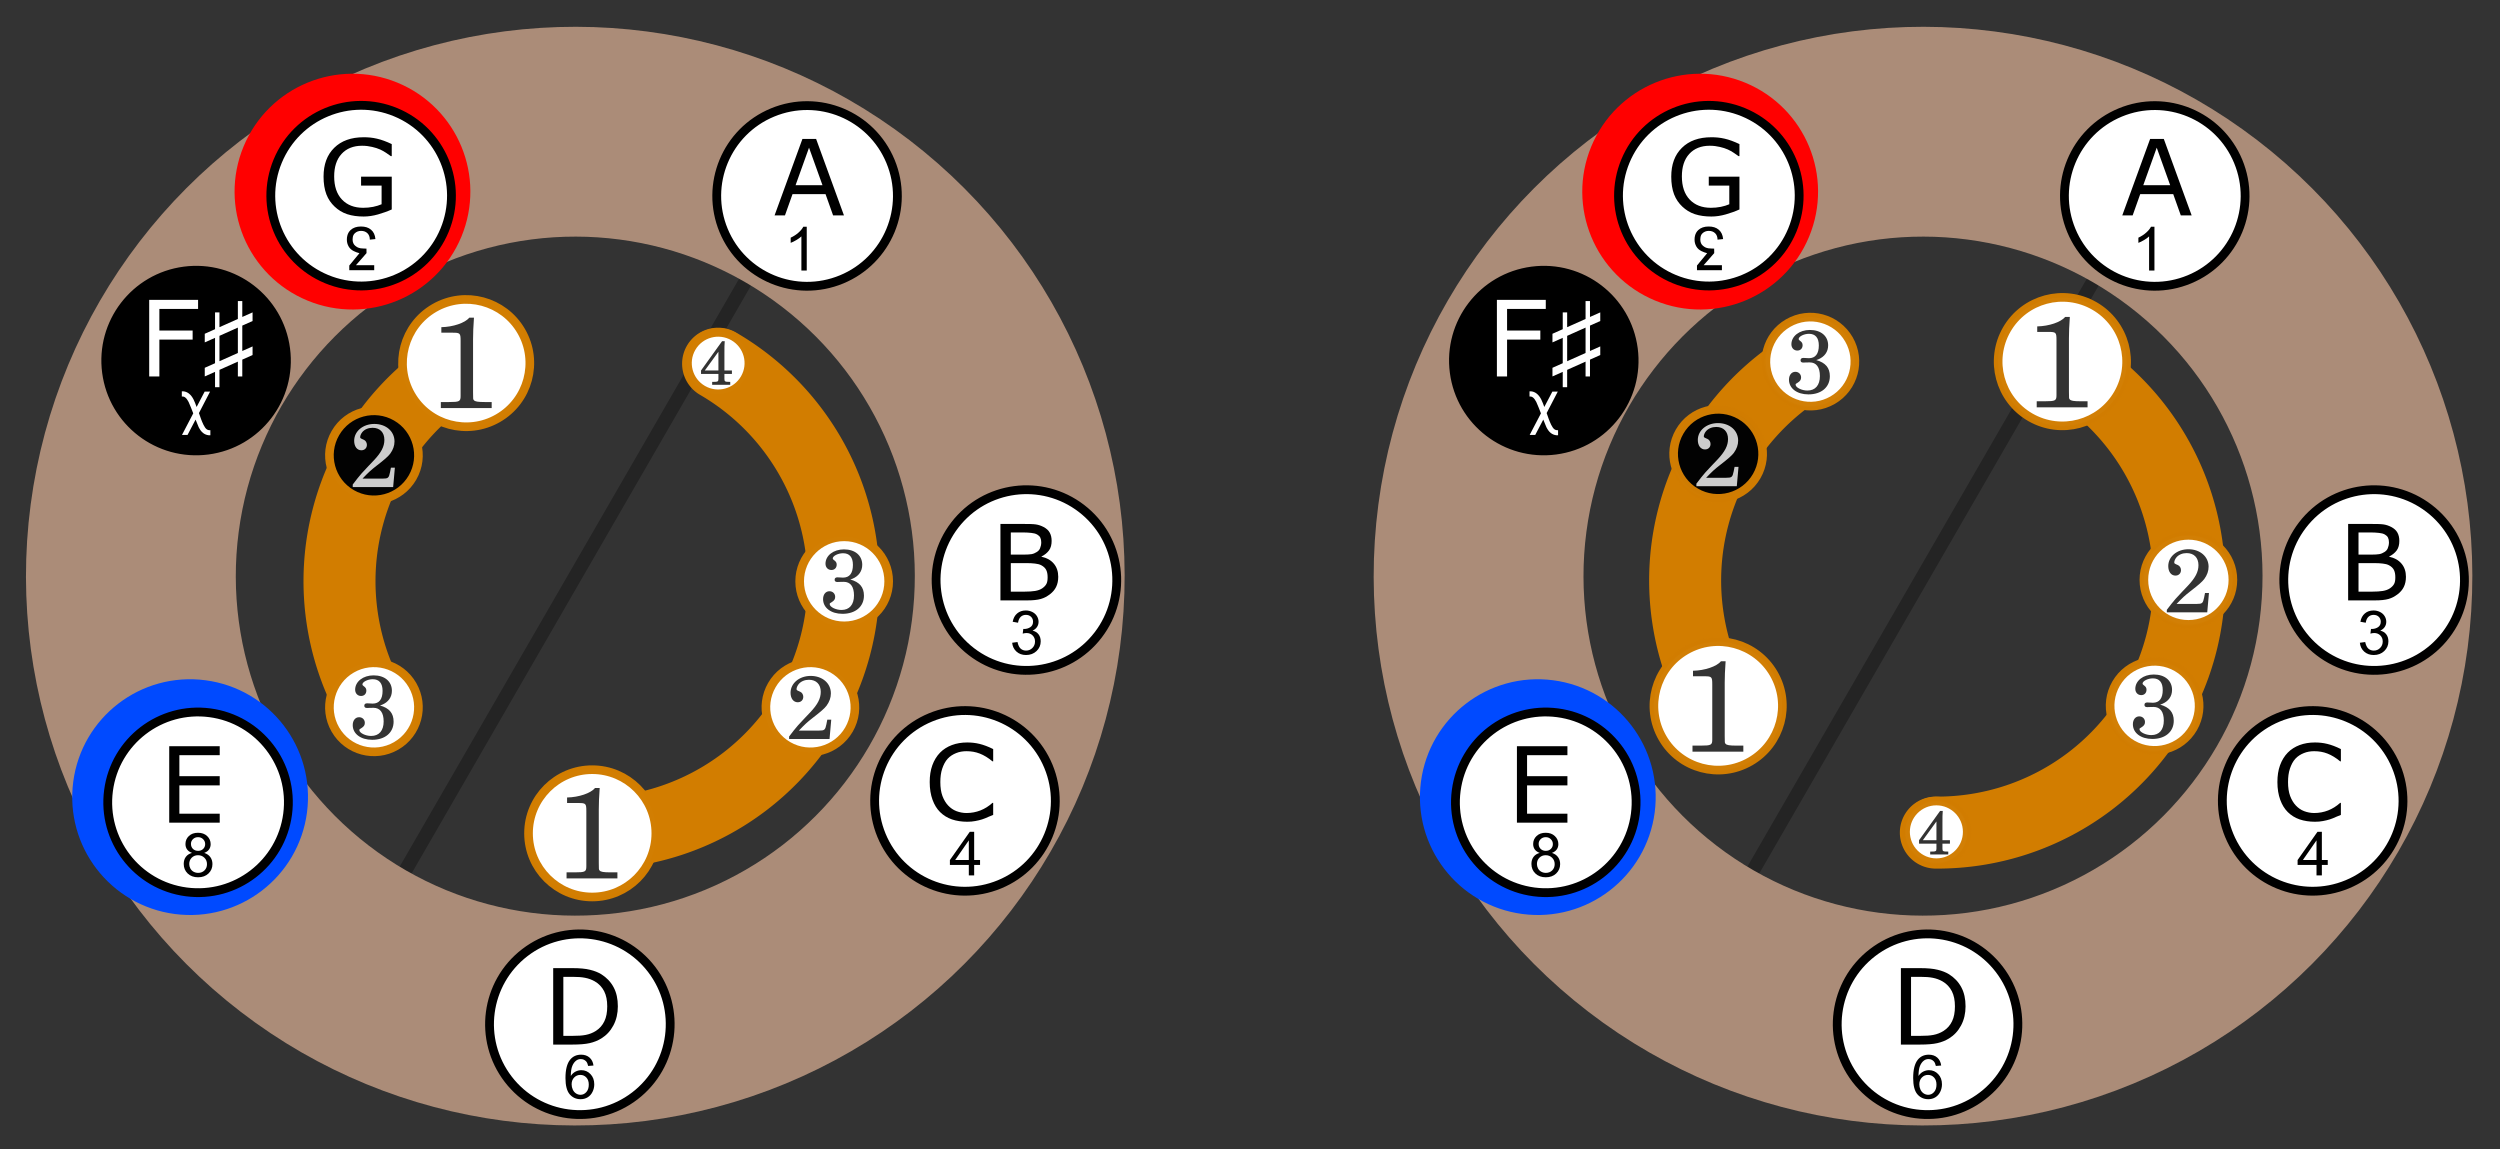
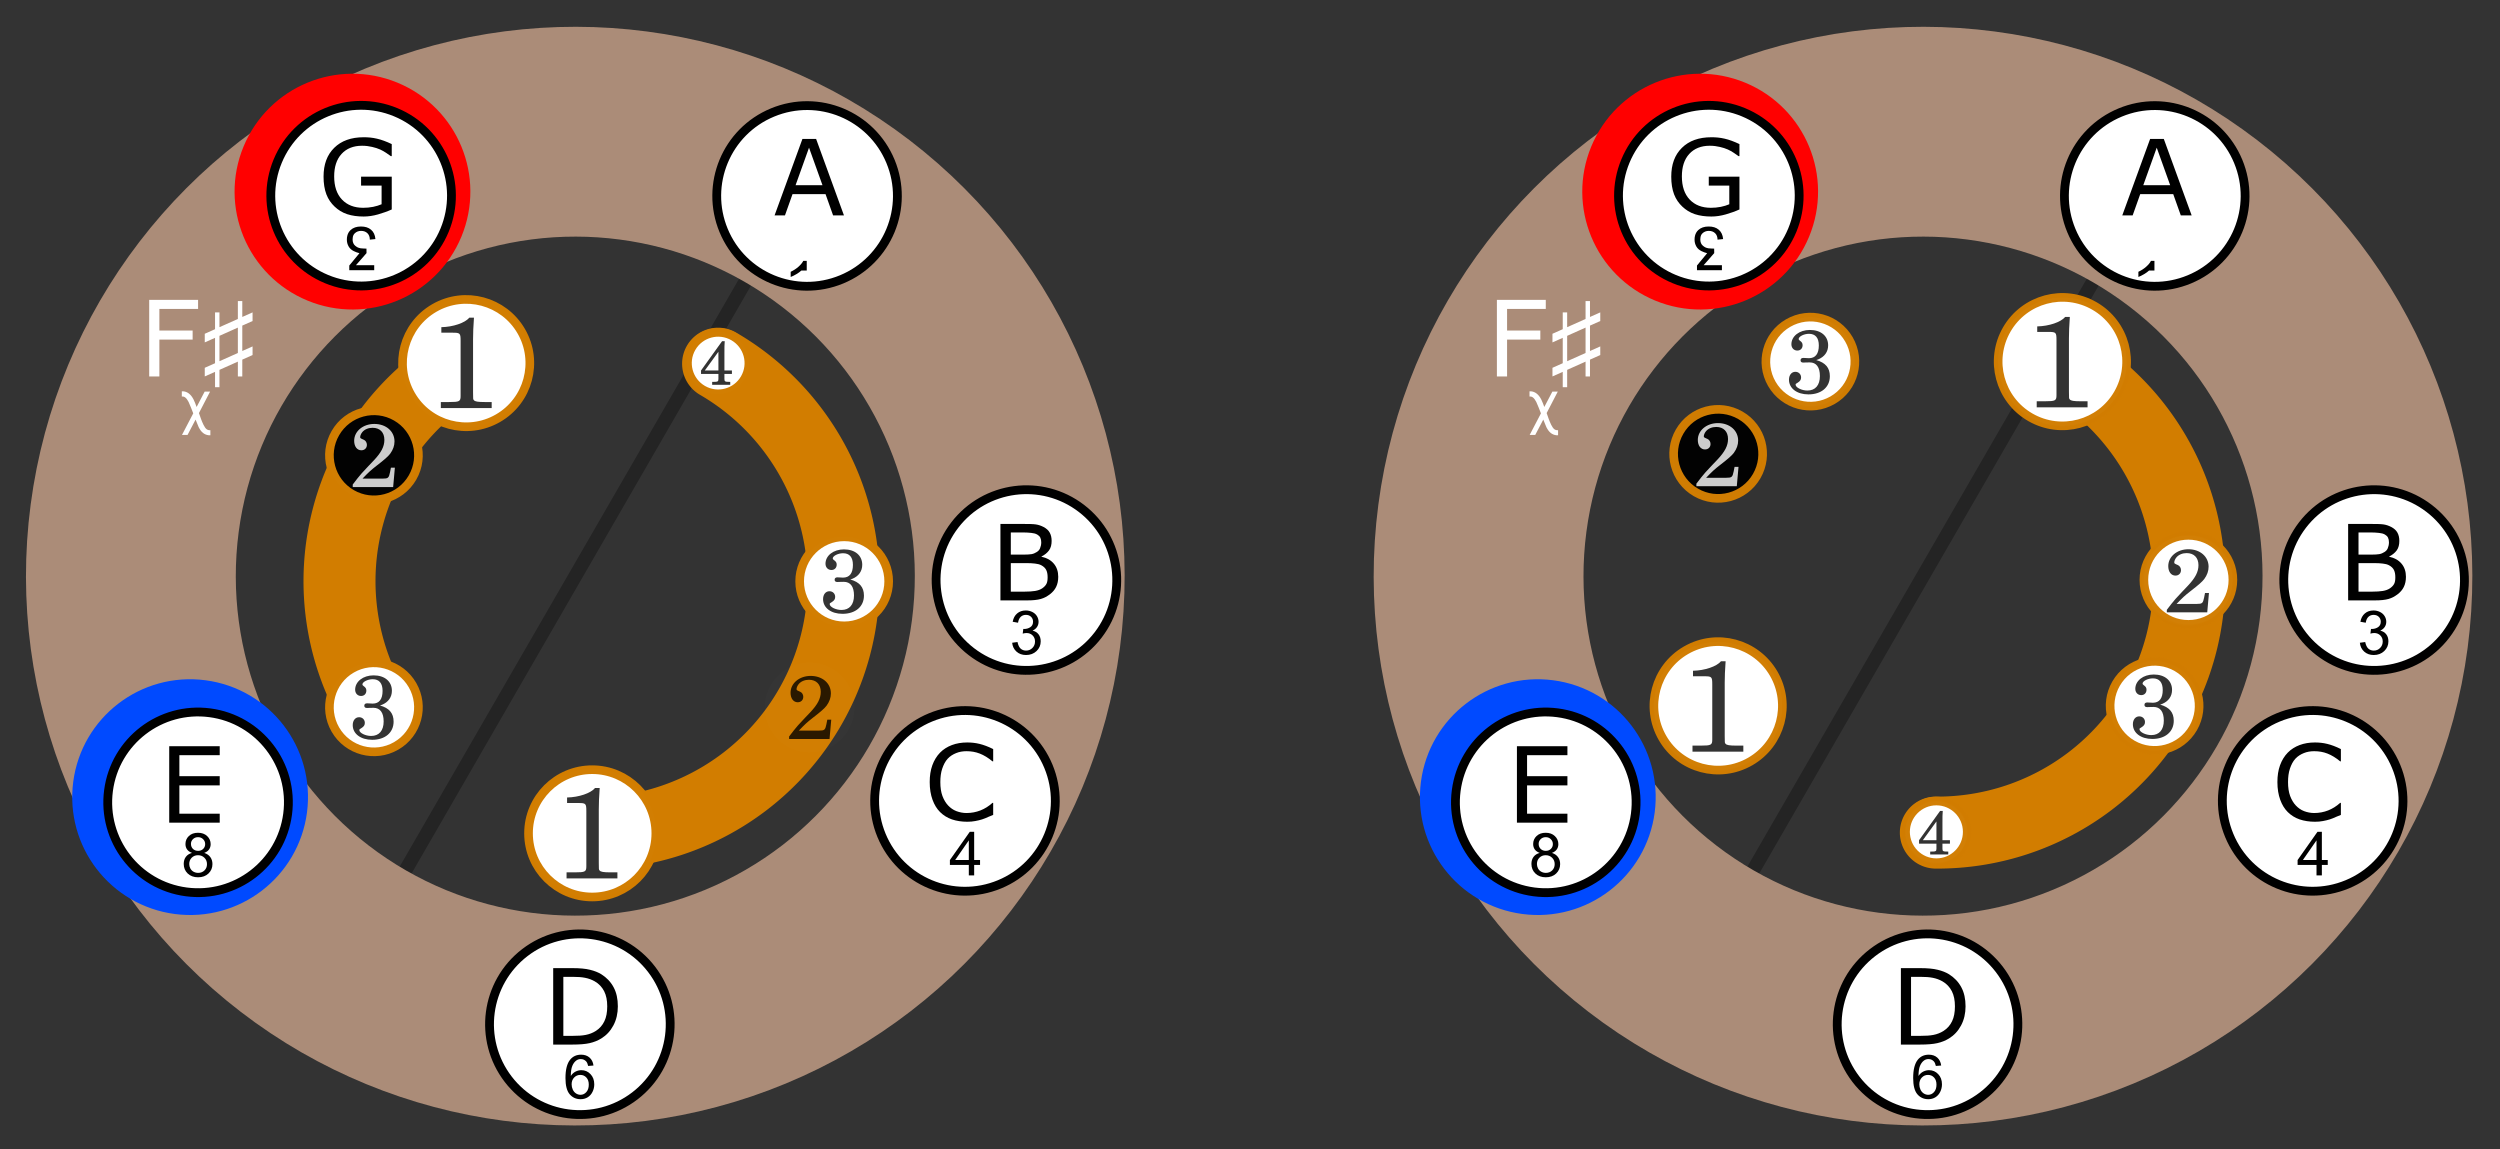
<svg xmlns="http://www.w3.org/2000/svg" xmlns:ns1="http://www.inkscape.org/namespaces/inkscape" xmlns:ns2="http://sodipodi.sourceforge.net/DTD/sodipodi-0.dtd" xmlns:xlink="http://www.w3.org/1999/xlink" width="127.61mm" height="58.674mm" viewBox="0 0 127.61 58.674" version="1.1" id="svg1408" ns1:version="0.92.3 (2405546, 2018-03-11)" ns2:docname="musical scales fingering 1 sharp.svg">
  <rect x="0" y="0" width="127.61" height="58.674" fill="#333333" stroke="none" />
  <defs id="defs1402" />
  <ns2:namedview id="base" pagecolor="#ffffff" bordercolor="#666666" borderopacity="1.0" ns1:pageopacity="0.0" ns1:pageshadow="2" ns1:zoom="2.0817782" ns1:cx="271.02901" ns1:cy="144.95158" ns1:document-units="mm" ns1:current-layer="layer4" showgrid="false" ns1:snap-global="false" ns1:window-width="1920" ns1:window-height="1052" ns1:window-x="1920" ns1:window-y="0" ns1:window-maximized="1" fit-margin-top="0" fit-margin-left="0" fit-margin-right="0" fit-margin-bottom="0" />
  <g ns1:label="outer rings and labels" ns1:groupmode="layer" id="layer1" style="display:inline" transform="translate(198.637,-93.48)">
    <g id="g3921" transform="translate(1.504,2.948)">
      <path ns1:connector-curvature="0" id="path6582-0-2-8-3-8-0" d="m -182.022,139.421 22.495,-38.963" style="color:#000000;display:inline;overflow:visible;visibility:visible;opacity:0.3;fill:none;stroke:#000000;stroke-width:0.7;stroke-linecap:butt;stroke-linejoin:round;stroke-miterlimit:4;stroke-dasharray:none;stroke-dashoffset:0;stroke-opacity:1;marker:none;enable-background:accumulate" />
      <ellipse style="display:inline;opacity:1;fill:none;fill-opacity:1;fill-rule:evenodd;stroke:#ab8c78;stroke-width:10.71;stroke-miterlimit:4;stroke-dasharray:none;stroke-opacity:1" id="ellipse12627-8-6" transform="rotate(-52.5)" cx="-199.116" cy="-62.47" rx="22.685" ry="22.685" />
      <circle transform="rotate(-82.5)" id="circle3560" style="display:inline;opacity:1;fill:none;fill-opacity:1;fill-rule:evenodd;stroke:#004aff;stroke-width:2.848;stroke-miterlimit:4;stroke-dasharray:none;stroke-opacity:1" cx="-154.955" cy="-171.68" r="4.593" />
      <ellipse style="display:inline;opacity:1;fill:none;fill-opacity:1;fill-rule:evenodd;stroke:#ff0000;stroke-width:2.848;stroke-miterlimit:4;stroke-dasharray:none;stroke-opacity:1" id="ellipse3562" transform="rotate(-67.5)" cx="-162.383" cy="-129.896" rx="4.593" ry="4.593" />
      <g id="g1427" style="display:inline" transform="translate(-438.021,-41.935)">
        <g style="display:inline" id="g13951-2" transform="matrix(0.09,0,0,0.09,139.565,102.427)">
          <circle r="51.227" cy="1297.38" cx="-624.83" style="display:inline;fill:#ffffff;fill-opacity:1;fill-rule:evenodd;stroke:#000000;stroke-width:5;stroke-miterlimit:4;stroke-dasharray:none;stroke-opacity:1" id="path3866-1-3-0" transform="rotate(-82.5)" />
          <path d="m 1201.284,817.505 c -1.259,-0.461 -2.193,-1.119 -2.8,-1.973 -0.607,-0.855 -0.911,-1.878 -0.911,-3.07 0,-1.799 0.646,-3.312 1.94,-4.537 1.293,-1.226 3.014,-1.838 5.161,-1.838 2.159,3e-5 3.896,0.63 5.212,1.889 1.316,1.248 1.973,2.772 1.973,4.571 0,1.147 -0.304,2.148 -0.911,3.002 -0.596,0.843 -1.507,1.496 -2.732,1.957 1.518,0.495 2.671,1.293 3.458,2.395 0.798,1.102 1.198,2.418 1.198,3.947 0,2.114 -0.748,3.891 -2.243,5.33 -1.496,1.439 -3.463,2.159 -5.903,2.159 -2.44,0 -4.408,-0.72 -5.903,-2.159 -1.496,-1.451 -2.243,-3.255 -2.243,-5.414 0,-1.608 0.405,-2.952 1.214,-4.031 0.821,-1.091 1.985,-1.833 3.491,-2.226 m -0.607,-5.144 c 0,1.169 0.377,2.125 1.13,2.867 0.753,0.742 1.732,1.113 2.935,1.113 1.169,3e-5 2.125,-0.365 2.867,-1.096 0.753,-0.742 1.13,-1.647 1.13,-2.716 0,-1.113 -0.388,-2.046 -1.164,-2.8 -0.765,-0.765 -1.72,-1.147 -2.867,-1.147 -1.158,3e-5 -2.12,0.371 -2.884,1.113 -0.765,0.742 -1.147,1.63 -1.147,2.665 m -0.978,11.419 c 0,0.866 0.203,1.704 0.607,2.513 0.416,0.81 1.029,1.439 1.839,1.889 0.81,0.439 1.681,0.658 2.614,0.658 1.45,0 2.648,-0.467 3.593,-1.4 0.945,-0.933 1.417,-2.12 1.417,-3.559 0,-1.462 -0.489,-2.671 -1.467,-3.626 -0.967,-0.956 -2.182,-1.434 -3.643,-1.434 -1.428,0 -2.614,0.472 -3.559,1.417 -0.933,0.945 -1.4,2.125 -1.4,3.542" style="color:#000000;font-style:normal;font-variant:normal;font-weight:normal;font-stretch:normal;font-size:medium;line-height:100%;font-family:Arial;-inkscape-font-specification:Arial;text-indent:0;text-align:start;text-decoration:none;text-decoration-line:none;letter-spacing:0px;word-spacing:0px;text-transform:none;writing-mode:lr-tb;direction:ltr;baseline-shift:baseline;text-anchor:start;display:inline;visibility:visible;fill:#000000;fill-opacity:1;fill-rule:nonzero;stroke:none;stroke-width:2.657;marker:none" id="path4817-4-2-6-2" ns1:connector-curvature="0" />
          <path ns1:connector-curvature="0" id="text25375-4-2-6-9-3" d="m 1188.365,756.999 v 43.357 h 28.637 V 795.271 h -22.883 v -16.058 h 22.883 v -5.219 h -22.883 v -11.91 h 22.883 v -5.085 z" style="font-style:normal;font-variant:normal;font-weight:normal;font-stretch:normal;font-size:64px;line-height:0%;font-family:Verdana;text-align:start;writing-mode:lr-tb;text-anchor:start;fill:#000000;fill-opacity:1;stroke:none" />
        </g>
        <g style="display:inline" id="g13930-7" transform="matrix(0.09,0,0,0.09,162.714,91.081)">
          <ellipse ry="51.23" rx="51.23" cy="1604.645" cx="236.994" transform="rotate(-52.5,4.1919821e-6,0)" id="path3862-0-7-5" style="display:inline;fill:#ffffff;fill-opacity:1;fill-rule:evenodd;stroke:#000000;stroke-width:5;stroke-miterlimit:4;stroke-dasharray:none;stroke-opacity:1" />
          <path d="m 1409.226,824.38 3.036,-0.405 c 0.349,1.721 0.939,2.963 1.771,3.728 0.843,0.753 1.867,1.13 3.07,1.13 1.428,2e-5 2.631,-0.495 3.61,-1.484 0.99,-0.99 1.484,-2.215 1.484,-3.677 -10e-5,-1.394 -0.456,-2.541 -1.366,-3.441 -0.911,-0.911 -2.069,-1.366 -3.475,-1.366 -0.574,0 -1.288,0.112 -2.142,0.337 l 0.337,-2.665 c 0.203,0.021 0.365,0.034 0.489,0.034 1.293,0 2.457,-0.337 3.492,-1.012 1.035,-0.675 1.552,-1.715 1.552,-3.121 -10e-5,-1.113 -0.377,-2.035 -1.13,-2.766 -0.753,-0.731 -1.726,-1.096 -2.918,-1.096 -1.181,2e-5 -2.165,0.371 -2.952,1.113 -0.787,0.742 -1.293,1.855 -1.518,3.34 l -3.036,-0.54 c 0.371,-2.035 1.214,-3.61 2.53,-4.723 1.316,-1.125 2.952,-1.687 4.909,-1.687 1.349,3e-5 2.592,0.292 3.728,0.877 1.136,0.574 2.002,1.361 2.598,2.362 0.607,1.001 0.911,2.063 0.911,3.188 0,1.068 -0.287,2.041 -0.86,2.918 -0.574,0.877 -1.423,1.574 -2.547,2.092 1.462,0.337 2.598,1.04 3.407,2.108 0.81,1.057 1.214,2.384 1.214,3.981 0,2.159 -0.787,3.992 -2.361,5.499 -1.574,1.496 -3.565,2.243 -5.971,2.243 -2.17,0 -3.975,-0.647 -5.415,-1.94 -1.428,-1.293 -2.243,-2.969 -2.446,-5.027" style="color:#000000;font-style:normal;font-variant:normal;font-weight:normal;font-stretch:normal;font-size:medium;line-height:100%;font-family:Arial;-inkscape-font-specification:Arial;text-indent:0;text-align:start;text-decoration:none;text-decoration-line:none;letter-spacing:0px;word-spacing:0px;text-transform:none;writing-mode:lr-tb;direction:ltr;baseline-shift:baseline;text-anchor:start;display:inline;visibility:visible;fill:#000000;fill-opacity:1;fill-rule:nonzero;stroke:none;stroke-width:2.657;marker:none" id="path4832-3-9-5-9" ns1:connector-curvature="0" />
          <path ns1:connector-curvature="0" id="text25432-8-7-8-0-2" d="m 1402.581,756.999 v 43.357 h 15.389 c 3.013,0 5.551,-0.259 7.494,-0.803 1.963,-0.544 3.72,-1.527 5.353,-2.81 1.38,-1.069 2.529,-2.363 3.345,-4.015 0.816,-1.652 1.204,-3.597 1.204,-5.754 0,-3.012 -0.852,-5.531 -2.543,-7.494 -1.691,-1.982 -4.024,-3.278 -6.958,-3.881 v -0.134 c 1.749,-0.875 3.232,-2.041 4.282,-3.479 1.05,-1.458 1.472,-3.293 1.472,-5.353 -10e-5,-1.827 -0.351,-3.381 -1.071,-4.684 -0.719,-1.322 -1.885,-2.376 -3.479,-3.212 -1.438,-0.739 -2.842,-1.239 -4.416,-1.472 -1.575,-0.233 -4.058,-0.268 -7.226,-0.268 h -12.847 z m 5.888,4.818 h 6.825 c 1.924,0 3.515,0.131 4.817,0.267 1.302,0.117 2.432,0.412 3.346,0.937 0.778,0.447 1.39,1.021 1.74,1.74 0.349,0.719 0.535,1.627 0.535,2.676 0,1.263 -0.28,2.413 -0.669,3.345 -0.369,0.913 -0.96,1.558 -1.874,2.141 -0.913,0.583 -1.875,1.01 -2.944,1.204 -1.069,0.175 -2.609,0.267 -4.416,0.267 h -7.361 v -12.579 z m 0,17.396 h 8.966 c 1.904,0 3.496,0.112 4.818,0.268 1.341,0.136 2.546,0.451 3.479,0.937 1.38,0.719 2.286,1.646 2.81,2.676 0.525,1.03 0.803,2.399 0.803,4.148 -10e-5,1.535 -0.164,2.775 -0.669,3.747 -0.505,0.972 -1.32,1.785 -2.409,2.543 -1.03,0.7 -2.402,1.2 -4.014,1.472 -1.613,0.253 -3.629,0.401 -6.156,0.401 h -7.628 v -16.192 z" style="font-style:normal;font-variant:normal;font-weight:normal;font-stretch:normal;font-size:64px;line-height:0%;font-family:Verdana;text-align:start;writing-mode:lr-tb;text-anchor:start;fill:#000000;fill-opacity:1;stroke:none" />
        </g>
        <g style="display:inline" id="g13944-2" transform="matrix(0.09,0,0,0.09,197.321,113.754)">
          <circle r="51.23" cy="1100.364" cx="138.234" style="display:inline;fill:#ffffff;fill-opacity:1;fill-rule:evenodd;stroke:#000000;stroke-width:5;stroke-miterlimit:4;stroke-dasharray:none;stroke-opacity:1" id="path3802-6-3-8" transform="rotate(-37.5)" />
          <path d="m 787.253,812.244 -3.019,0.236 c -0.27,-1.192 -0.652,-2.058 -1.147,-2.598 -0.821,-0.866 -1.833,-1.299 -3.036,-1.299 -0.967,2e-5 -1.816,0.27 -2.547,0.81 -0.956,0.697 -1.709,1.715 -2.26,3.053 -0.551,1.338 -0.838,3.244 -0.86,5.718 0.731,-1.113 1.625,-1.94 2.682,-2.48 1.057,-0.54 2.165,-0.81 3.323,-0.81 2.024,0 3.745,0.748 5.162,2.243 1.428,1.484 2.142,3.407 2.142,5.769 -2e-5,1.552 -0.337,2.997 -1.012,4.335 -0.663,1.327 -1.58,2.345 -2.749,3.053 -1.17,0.708 -2.496,1.063 -3.981,1.063 -2.53,0 -4.594,-0.928 -6.191,-2.783 -1.597,-1.867 -2.395,-4.937 -2.395,-9.21 -2e-5,-4.779 0.883,-8.254 2.648,-10.424 1.541,-1.889 3.615,-2.834 6.224,-2.834 1.945,3e-5 3.537,0.545 4.774,1.636 1.248,1.091 1.996,2.598 2.243,4.521 m -12.398,10.661 c 0,1.046 0.219,2.047 0.658,3.002 0.45,0.956 1.074,1.687 1.872,2.193 0.798,0.495 1.636,0.742 2.513,0.742 1.282,0 2.384,-0.517 3.306,-1.552 0.922,-1.035 1.383,-2.44 1.383,-4.217 -3e-5,-1.709 -0.455,-3.053 -1.366,-4.031 -0.911,-0.99 -2.058,-1.484 -3.441,-1.484 -1.372,0 -2.536,0.495 -3.492,1.484 -0.956,0.978 -1.434,2.266 -1.434,3.863" style="color:#000000;font-style:normal;font-variant:normal;font-weight:normal;font-stretch:normal;font-size:medium;line-height:100%;font-family:Arial;-inkscape-font-specification:Arial;text-indent:0;text-align:start;text-decoration:none;text-decoration-line:none;letter-spacing:0px;word-spacing:0px;text-transform:none;writing-mode:lr-tb;direction:ltr;baseline-shift:baseline;text-anchor:start;display:inline;visibility:visible;fill:#000000;fill-opacity:1;fill-rule:nonzero;stroke:none;stroke-width:2.657;marker:none" id="path4823-3-6-5-9" ns1:connector-curvature="0" />
          <path ns1:connector-curvature="0" id="text25297-7-1-3-0-6-7" d="m 764.404,756.999 v 43.357 h 10.973 c 3.984,0 7.206,-0.259 9.635,-0.803 2.449,-0.544 4.709,-1.452 6.691,-2.676 2.857,-1.769 5.114,-4.153 6.825,-7.36 1.73,-3.207 2.542,-6.894 2.543,-10.839 -1.1e-4,-4.217 -0.757,-7.769 -2.409,-10.839 -1.652,-3.071 -4.005,-5.514 -6.959,-7.36 -1.73,-1.069 -3.916,-1.94 -6.423,-2.543 -2.488,-0.622 -5.8,-0.937 -10.037,-0.937 z m 5.754,4.951 h 5.487 c 2.682,5e-5 4.901,0.146 6.825,0.535 1.924,0.369 3.776,1.036 5.487,2.007 2.352,1.341 4.167,3.288 5.353,5.62 1.185,2.332 1.74,5.163 1.74,8.564 0,3.382 -0.517,6.176 -1.606,8.431 -1.069,2.254 -2.66,4.107 -4.818,5.487 -1.73,1.108 -3.675,1.867 -5.754,2.275 -2.06,0.408 -4.447,0.535 -7.226,0.535 h -5.487 z" style="font-style:normal;font-variant:normal;font-weight:normal;font-stretch:normal;font-size:64px;line-height:0%;font-family:Verdana;text-align:start;writing-mode:lr-tb;text-anchor:start;fill:#000000;fill-opacity:1;stroke:none" />
        </g>
        <g style="display:inline" id="g13881" transform="matrix(0.09,0,0,0.09,168.165,63.933)">
-           <ellipse transform="rotate(-97.5,1.8095948e-6,2.1584611e-7)" id="ellipse12589" style="display:inline;fill:#000000;fill-opacity:1;fill-rule:evenodd;stroke:#000000;stroke-width:5;stroke-miterlimit:4;stroke-dasharray:none;stroke-opacity:1" cx="-1073.351" cy="752.161" rx="51.227" ry="51.227" />
          <path style="color:#000000;font-style:normal;font-variant:normal;font-weight:normal;font-stretch:normal;font-size:medium;line-height:normal;font-family:Sans;-inkscape-font-specification:Sans;text-indent:0;text-align:start;text-decoration:none;text-decoration-line:none;letter-spacing:normal;word-spacing:normal;text-transform:none;writing-mode:lr-tb;direction:ltr;baseline-shift:baseline;text-anchor:start;display:inline;overflow:visible;visibility:visible;fill:#ffffff;fill-opacity:1;stroke:none;stroke-width:1.961;marker:none;enable-background:accumulate" d="m 877.731,983.43 v 2.959 c 0.923,-0.068 1.392,0.11 1.993,0.575 0.601,0.466 1.23,1.303 1.827,2.466 0.952,2.133 1.825,4.296 2.657,6.494 l -6.394,12.249 h 3.155 l 4.567,-8.714 c 0.559,1.438 1.124,2.893 1.744,4.275 0.705,1.374 1.441,2.492 2.574,3.37 0.85,0.659 1.927,1.112 3.072,1.233 h 0.996 v -2.877 c -0.923,0.068 -1.558,-0.11 -2.159,-0.575 -0.601,-0.466 -1.147,-1.303 -1.744,-2.466 -1.067,-2.186 -1.808,-4.425 -2.574,-6.659 l 6.311,-12.167 h -3.072 l -4.567,8.714 c -0.531,-1.441 -1.047,-2.895 -1.744,-4.275 -0.705,-1.374 -1.524,-2.492 -2.657,-3.37 -0.85,-0.659 -1.927,-1.112 -3.072,-1.233 -0.3,-0.032 -0.602,-0.019 -0.913,0 z" id="path12591" ns1:connector-curvature="0" />
          <path ns1:connector-curvature="0" id="text19972-6-1-8-3" d="m 886.953,936.706 h -21.952 v 12.244 h 18.862 v 5.131 h -18.862 v 20.902 h -5.772 v -43.408 h 27.724 v 5.131 m 30.902,26.15 -5.83,2.595 v 9.533 h -2.507 v -8.396 l -10.437,4.664 v 9.854 h -2.507 v -8.717 l -5.83,2.595 v -4.898 l 5.83,-2.594 v -14.401 l -5.83,2.595 v -4.898 l 5.83,-2.594 v -9.533 h 2.507 v 8.396 l 10.437,-4.664 v -10.145 h 2.507 v 9.008 l 5.83,-2.595 v 4.898 l -5.83,2.595 v 14.401 l 5.83,-2.595 v 4.898 m -8.338,-1.166 v -14.401 l -10.437,4.664 v 14.401 l 10.437,-4.664" style="font-style:normal;font-variant:normal;font-weight:normal;font-stretch:normal;font-size:64px;line-height:0%;font-family:Verdana;text-align:start;writing-mode:lr-tb;text-anchor:start;fill:#ffffff;fill-opacity:1;stroke:none" />
        </g>
        <g style="display:inline" id="g13965-3" transform="matrix(0.09,0,0,0.09,138.322,87.405)">
          <ellipse ry="51.22" rx="51.22" cy="1445.3" cx="-63.394" transform="rotate(-67.5,3.9124626e-6,-4.4658107e-7)" id="path3808-3-6-6" style="display:inline;fill:#ffffff;fill-opacity:1;fill-rule:evenodd;stroke:#000000;stroke-width:5;stroke-miterlimit:4;stroke-dasharray:none;stroke-opacity:1" />
          <path ns2:nodetypes="cccccccsccccccccscsccccccc" ns1:connector-curvature="0" id="path4913-8-9-9-6-9-2-1" d="m 1318.437,653.93 v -2.818 h -10.37 l 6.009,-6.865 -0.038,-2.556 c -0.929,-0.019 -1.954,-0.024 -3.277,-0.176 -1.57,-0.3 -2.078,-0.65 -3.081,-1.435 -0.992,-0.795 -1.498,-2.072 -1.498,-3.471 0,-0.409 0.019,-0.799 0.086,-1.16 0.115,-0.973 0.441,-1.789 1.2,-2.486 0.882,-0.832 2.087,-1.326 3.514,-1.326 1.509,4e-5 2.694,0.449 3.6,1.326 0.905,0.877 1.36,2.095 1.371,3.646 l 3.171,-0.331 c -0.221,-2.328 -1.046,-4.089 -2.486,-5.304 -1.439,-1.226 -3.317,-1.823 -5.742,-1.823 -2.449,4e-5 -4.401,0.673 -5.828,1.989 -0.998,0.92 -1.585,2.004 -1.885,3.232 -0.196,0.688 -0.257,1.427 -0.257,2.238 0,1.463 0.33,2.63 0.997,3.852 0.68,1.235 1.763,2.066 2.928,2.651 1.301,0.644 1.802,0.76 3.211,1.181 l -5.764,6.984 v 2.652 h 1.028 z" style="color:#000000;font-style:normal;font-variant:normal;font-weight:normal;font-stretch:normal;font-size:13px;line-height:100%;font-family:Arial;-inkscape-font-specification:Arial;text-indent:0;text-align:start;text-decoration:none;text-decoration-line:none;letter-spacing:0px;word-spacing:0px;text-transform:none;writing-mode:lr-tb;direction:ltr;text-anchor:start;display:inline;visibility:visible;fill:#000000;fill-opacity:1;fill-rule:nonzero;stroke:none;stroke-width:1.867;marker:none" />
          <path ns1:connector-curvature="0" id="text25258-6-5-8-8-2" d="m 1312.453,578.533 c -7.074,4e-5 -12.665,1.999 -16.727,6.022 -4.043,4.004 -6.022,9.388 -6.022,16.326 0,3.79 0.518,7.199 1.606,10.036 1.088,2.818 2.682,5.073 4.684,6.959 1.982,1.866 4.274,3.349 7.092,4.282 2.818,0.933 5.986,1.338 9.367,1.338 2.624,0 5.364,-0.408 8.163,-1.204 2.818,-0.816 5.391,-1.722 7.762,-2.81 v -18.601 h -17.397 v 5.085 h 11.642 v 10.572 c -1.399,0.583 -2.952,1.103 -4.817,1.472 -1.847,0.37 -3.755,0.535 -5.621,0.535 -5.092,0 -9.089,-1.574 -12.044,-4.684 -2.954,-3.129 -4.416,-7.498 -4.416,-13.114 0,-5.325 1.33,-9.603 4.148,-12.713 2.838,-3.129 6.784,-4.684 11.643,-4.684 2.157,4e-5 4.063,0.261 5.754,0.669 1.71,0.389 3.209,0.87 4.55,1.472 1.108,0.505 2.199,1.116 3.345,1.873 1.147,0.758 2.074,1.407 2.676,1.873 h 0.535 v -6.825 c -2.974,-1.419 -5.846,-2.495 -8.431,-3.078 -2.565,-0.602 -5.025,-0.803 -7.494,-0.803 z" style="font-style:normal;font-variant:normal;font-weight:normal;font-stretch:normal;font-size:64px;line-height:0%;font-family:Verdana;text-align:start;writing-mode:lr-tb;text-anchor:start;fill:#000000;fill-opacity:1;stroke:none" />
        </g>
        <g style="display:inline" id="g13937-9" transform="matrix(0.09,0,0,0.09,188.278,118.298)">
          <ellipse ry="51.22" rx="51.22" cy="985.45" cx="780.74" style="display:inline;fill:#ffffff;fill-opacity:1;fill-rule:evenodd;stroke:#000000;stroke-width:5;stroke-miterlimit:4;stroke-dasharray:none;stroke-opacity:1" id="path3856-6-9-3" transform="rotate(-22.5,-4.2333133e-6,2.3475525e-6)" />
          <path d="m 1100.601,653.903 v -5.919 h -10.726 v -2.783 l 11.282,-16.021 h 2.479 v 16.021 h 3.339 v 2.783 h -3.339 v 5.919 h -3.036 m 0,-8.702 V 634.053 l -7.741,11.147 h 7.741" style="color:#000000;font-style:normal;font-variant:normal;font-weight:normal;font-stretch:normal;font-size:medium;line-height:100%;font-family:Arial;-inkscape-font-specification:Arial;text-indent:0;text-align:start;text-decoration:none;text-decoration-line:none;letter-spacing:0px;word-spacing:0px;text-transform:none;writing-mode:lr-tb;direction:ltr;baseline-shift:baseline;text-anchor:start;display:inline;visibility:visible;fill:#000000;fill-opacity:1;fill-rule:nonzero;stroke:none;stroke-width:2.657;marker:none" id="path4829-28-3-1-1" ns1:connector-curvature="0" />
          <path ns1:connector-curvature="0" id="text25219-7-0-5-9-9" d="m 1099.697,578.533 c -3.187,6e-5 -6.075,0.481 -8.698,1.472 -2.604,0.991 -4.845,2.397 -6.691,4.282 -1.904,1.944 -3.405,4.408 -4.416,7.226 -1.011,2.818 -1.472,5.925 -1.472,9.501 0,3.77 0.556,7.18 1.606,10.036 1.049,2.838 2.416,5.112 4.282,6.959 1.905,1.885 4.125,3.254 6.691,4.148 2.585,0.875 5.55,1.338 8.698,1.338 1.671,0 3.17,-0.129 4.55,-0.401 1.399,-0.253 2.695,-0.568 3.881,-0.937 1.399,-0.447 2.49,-0.93 3.345,-1.338 0.875,-0.408 1.875,-0.738 2.944,-1.204 v -6.825 h -0.402 c -2.119,1.905 -4.395,3.33 -6.824,4.282 -2.43,0.952 -5.117,1.472 -7.896,1.472 -2.021,4e-5 -3.927,-0.39 -5.754,-1.071 -1.808,-0.7 -3.324,-1.773 -4.684,-3.212 -1.302,-1.38 -2.376,-3.157 -3.212,-5.353 -0.816,-2.196 -1.204,-4.844 -1.204,-7.895 0,-2.915 0.332,-5.412 1.071,-7.628 0.758,-2.235 1.737,-4.163 3.078,-5.62 1.38,-1.496 3.068,-2.512 4.817,-3.212 1.769,-0.719 3.692,-1.071 5.888,-1.071 2.682,0 5.143,0.425 7.494,1.338 2.352,0.914 4.836,2.414 7.226,4.416 h 0.402 v -6.959 c -2.837,-1.419 -5.429,-2.38 -7.761,-2.944 -2.313,-0.564 -4.627,-0.803 -6.959,-0.803 z" style="font-style:normal;font-variant:normal;font-weight:normal;font-stretch:normal;font-size:64px;line-height:0%;font-family:Verdana;text-align:start;writing-mode:lr-tb;text-anchor:start;fill:#000000;fill-opacity:1;stroke:none" />
        </g>
        <g style="display:inline" id="g13923-4" transform="matrix(0.09,0,0,0.09,122.816,87.419)">
          <ellipse style="display:inline;fill:#ffffff;fill-opacity:1;fill-rule:evenodd;stroke:#000000;stroke-width:5;stroke-miterlimit:4;stroke-dasharray:none;stroke-opacity:1" id="ellipse12533-7" transform="rotate(-112.5)" cx="-1229.524" cy="1369.986" rx="51.22" ry="51.22" />
-           <path ns1:connector-curvature="0" id="path12535-8" style="color:#000000;font-style:normal;font-variant:normal;font-weight:normal;font-stretch:normal;font-size:medium;line-height:100%;font-family:Arial;-inkscape-font-specification:Arial;text-indent:0;text-align:start;text-decoration:none;text-decoration-line:none;letter-spacing:0px;word-spacing:0px;text-transform:none;writing-mode:lr-tb;direction:ltr;baseline-shift:baseline;text-anchor:start;display:inline;visibility:visible;fill:#000000;fill-opacity:1;fill-rule:nonzero;stroke:none;stroke-width:2.657;marker:none" d="m 1736.037,653.953 h -3.036 v -19.344 c -0.731,0.697 -1.692,1.394 -2.884,2.091 -1.181,0.697 -2.243,1.22 -3.187,1.568 v -2.934 c 1.698,-0.798 3.182,-1.765 4.452,-2.901 1.27,-1.136 2.17,-2.237 2.698,-3.305 h 1.956 v 24.825" />
+           <path ns1:connector-curvature="0" id="path12535-8" style="color:#000000;font-style:normal;font-variant:normal;font-weight:normal;font-stretch:normal;font-size:medium;line-height:100%;font-family:Arial;-inkscape-font-specification:Arial;text-indent:0;text-align:start;text-decoration:none;text-decoration-line:none;letter-spacing:0px;word-spacing:0px;text-transform:none;writing-mode:lr-tb;direction:ltr;baseline-shift:baseline;text-anchor:start;display:inline;visibility:visible;fill:#000000;fill-opacity:1;fill-rule:nonzero;stroke:none;stroke-width:2.657;marker:none" d="m 1736.037,653.953 h -3.036 c -0.731,0.697 -1.692,1.394 -2.884,2.091 -1.181,0.697 -2.243,1.22 -3.187,1.568 v -2.934 c 1.698,-0.798 3.182,-1.765 4.452,-2.901 1.27,-1.136 2.17,-2.237 2.698,-3.305 h 1.956 v 24.825" />
          <path ns1:connector-curvature="0" id="text25336-7-2-9-5-6-4" d="m 1733.586,579.336 -15.791,43.357 h 5.888 l 4.282,-12.044 h 18.735 l 4.282,12.044 h 6.156 l -15.791,-43.357 z m 3.747,4.951 7.628,21.277 h -15.255 z" style="font-style:normal;font-variant:normal;font-weight:normal;font-stretch:normal;font-size:64px;line-height:0%;font-family:Verdana;text-align:start;writing-mode:lr-tb;text-anchor:start;display:inline;fill:#000000;fill-opacity:1;stroke:none" />
        </g>
      </g>
    </g>
    <use x="0" y="0" xlink:href="#g3921" id="use4441" transform="translate(68.792)" width="100%" height="100%" />
  </g>
  <g ns1:groupmode="layer" id="layer4" ns1:label="inner rings" style="display:inline" transform="translate(-60.001,-302.862)">
    <g transform="matrix(0.07,0,0,0.07,-42.176,285.896)" style="display:inline" id="g2836">
      <path transform="rotate(-150)" id="ellipse5130-8" style="display:inline;opacity:1;fill:none;fill-opacity:1;stroke:#d27d00;stroke-width:52.5;stroke-linecap:round;stroke-linejoin:round;stroke-miterlimit:4;stroke-dasharray:none;stroke-dashoffset:0;stroke-opacity:1" ns2:type="arc" ns2:cx="-2820.3667" ns2:cy="859.50507" ns2:rx="183.8329" ns2:ry="183.62827" ns2:start="1.5737389" ns2:end="4.1945535" ns2:open="true" d="m -2820.908,1043.132 a 183.833,183.628 0 0 1 -177.233,-136.873 183.833,183.628 0 0 1 86.777,-206.307" />
-       <path transform="rotate(-150)" id="ellipse5132-4" style="display:inline;opacity:1;fill:none;fill-opacity:1;stroke:#d27d00;stroke-width:52.5;stroke-linecap:round;stroke-linejoin:round;stroke-miterlimit:4;stroke-dasharray:none;stroke-dashoffset:0;stroke-opacity:1" ns2:type="arc" ns2:cx="-2820.3667" ns2:cy="859.50507" ns2:rx="183.8329" ns2:ry="183.62827" ns2:start="5.2342527" ns2:end="0.5164108" ns2:open="true" d="m -2728.727,700.319 a 183.833,183.628 0 0 1 68.22,249.855" />
      <circle style="display:inline;opacity:1;fill:#ffffff;fill-opacity:1;fill-rule:evenodd;stroke:#d27d00;stroke-width:6.3;stroke-linecap:butt;stroke-linejoin:miter;stroke-miterlimit:4;stroke-dasharray:none;stroke-opacity:0.986" id="circle4706" transform="rotate(-60)" cx="1043.516" cy="2819.556" r="46.837" />
      <circle transform="rotate(-150)" id="circle4708" style="display:inline;opacity:1;fill:#ffffff;fill-opacity:1;fill-rule:evenodd;stroke:#d27d00;stroke-width:6.3;stroke-linecap:butt;stroke-linejoin:miter;stroke-miterlimit:4;stroke-dasharray:none;stroke-opacity:0.986" cx="-3003.316" cy="859.756" r="32.458" />
      <circle style="display:inline;opacity:1;fill:#ffffff;fill-opacity:1;fill-rule:evenodd;stroke:#d27d00;stroke-width:6.3;stroke-linecap:butt;stroke-linejoin:miter;stroke-miterlimit:4;stroke-dasharray:none;stroke-opacity:0.986" id="circle4710" transform="rotate(-120)" cx="-1828.168" cy="2154.348" r="32.458" />
      <circle style="display:inline;opacity:1;fill:#ffffff;fill-opacity:1;fill-rule:evenodd;stroke:#d27d00;stroke-width:6.3;stroke-linecap:butt;stroke-linejoin:miter;stroke-miterlimit:4;stroke-dasharray:none;stroke-opacity:0.986" id="circle4712" cx="3055.445" cy="665.207" r="32.458" />
      <circle transform="rotate(-30)" id="circle4714" style="display:inline;opacity:1;fill:#ffffff;fill-opacity:1;fill-rule:evenodd;stroke:#d27d00;stroke-width:6.3;stroke-linecap:butt;stroke-linejoin:miter;stroke-miterlimit:4;stroke-dasharray:none;stroke-opacity:0.986" cx="1970.588" cy="2011.929" r="46.837" />
      <circle transform="rotate(-150)" id="circle4716" style="display:inline;opacity:1;fill:#000000;fill-opacity:1;fill-rule:evenodd;stroke:#d27d00;stroke-width:6.3;stroke-linecap:butt;stroke-linejoin:miter;stroke-miterlimit:4;stroke-dasharray:none;stroke-opacity:0.986" cx="-2635.795" cy="859.756" r="32.458" />
      <circle transform="rotate(-90)" id="circle4718" style="display:inline;opacity:1;fill:#ffffff;fill-opacity:1;fill-rule:evenodd;stroke:#d27d00;stroke-width:6.3;stroke-linecap:butt;stroke-linejoin:miter;stroke-miterlimit:4;stroke-dasharray:none;stroke-opacity:0.986" cx="-848.968" cy="2871.685" r="22.493" />
      <g style="display:inline" id="use5771-7-2-0" transform="matrix(0.698,0,0,0.698,1524.976,1013.677)">
        <circle transform="rotate(-60)" id="circle2382" style="display:inline;opacity:0.01;fill:#ffffff;fill-opacity:1;fill-rule:evenodd;stroke:none;stroke-width:8.4;stroke-linecap:butt;stroke-linejoin:miter;stroke-miterlimit:4;stroke-dasharray:none;stroke-opacity:1" cx="1395.687" cy="1157.292" r="46.837" />
        <path d="m 1722.666,-617.321 h -4.12 l -0.936,4.775 c -1.217,5.993 -1.966,6.648 -7.772,6.648 h -20.974 c 6.461,-6.742 8.614,-8.708 14.607,-13.39 8.521,-6.554 12.172,-9.832 14.326,-12.641 2.996,-4.12 4.494,-8.333 4.494,-12.828 0,-10.581 -8.895,-18.259 -21.068,-18.259 -11.892,0 -21.067,7.678 -21.067,17.603 0,5.899 2.996,9.925 7.491,9.925 3.464,0 5.805,-2.341 5.805,-5.712 0,-2.341 -1.311,-4.494 -3.371,-5.337 -3.465,-1.498 -3.652,-1.592 -3.652,-2.809 0,-1.405 0.936,-3.558 2.247,-5.15 2.341,-2.809 6.273,-4.494 10.674,-4.494 7.678,0 12.36,4.775 12.36,12.641 0,6.929 -3.277,13.202 -11.049,21.442 l -5.524,5.805 -7.304,7.865 c -3.371,3.933 -5.056,6.086 -9.176,11.517 v 2.622 h 42.228 z" style="font-style:normal;font-variant:normal;font-weight:500;font-stretch:normal;font-size:medium;line-height:1.25;font-family:'Century Schoolbook L';-inkscape-font-specification:'Century Schoolbook L Medium';font-variant-ligatures:normal;font-variant-position:normal;font-variant-caps:normal;font-variant-numeric:normal;font-variant-alternates:normal;font-feature-settings:normal;text-indent:0;text-align:start;text-decoration:none;text-decoration-line:none;text-decoration-style:solid;text-decoration-color:#000000;letter-spacing:0px;word-spacing:0px;text-transform:none;writing-mode:lr-tb;direction:ltr;text-orientation:mixed;dominant-baseline:auto;baseline-shift:baseline;text-anchor:start;white-space:normal;shape-padding:0;opacity:0.8;fill:#ffffff;fill-opacity:1;stroke:none;stroke-width:0.488;stroke-linecap:butt;stroke-linejoin:miter;stroke-miterlimit:4;stroke-dasharray:none;stroke-dashoffset:0;stroke-opacity:1" id="path2384" ns1:connector-curvature="0" />
      </g>
      <g id="use5763-1" transform="translate(1174.307,1387.57)">
        <circle transform="rotate(-60)" id="circle2430" style="display:inline;opacity:0.01;fill:#ffffff;fill-opacity:1;fill-rule:evenodd;stroke:none;stroke-width:8.4;stroke-linecap:butt;stroke-linejoin:miter;stroke-miterlimit:4;stroke-dasharray:none;stroke-opacity:1" cx="1314.676" cy="1016.976" r="46.837" />
        <path d="m 1540.312,-663.014 c -3.183,3.839 -11.798,6.742 -20.412,6.929 v 4.026 h 8.24 c 5.431,0 5.805,0.375 5.805,5.899 v 37.547 2.715 c 0,3.933 -0.843,4.401 -8.333,4.401 h -6.086 v 4.401 h 37.079 v -4.401 h -5.15 c -4.963,0 -7.023,-0.375 -7.772,-1.311 -0.655,-0.655 -0.655,-0.655 -0.655,-5.805 v -38.671 c 0,-4.588 0.187,-9.082 0.655,-15.73 z" style="font-style:normal;font-variant:normal;font-weight:500;font-stretch:normal;font-size:medium;line-height:1.25;font-family:'Century Schoolbook L';-inkscape-font-specification:'Century Schoolbook L Medium';font-variant-ligatures:normal;font-variant-position:normal;font-variant-caps:normal;font-variant-numeric:normal;font-variant-alternates:normal;font-feature-settings:normal;text-indent:0;text-align:start;text-decoration:none;text-decoration-line:none;text-decoration-style:solid;text-decoration-color:#000000;letter-spacing:0px;word-spacing:0px;text-transform:none;writing-mode:lr-tb;direction:ltr;text-orientation:mixed;dominant-baseline:auto;baseline-shift:baseline;text-anchor:start;white-space:normal;shape-padding:0;opacity:0.8;fill:#000000;fill-opacity:1;stroke:none;stroke-width:0.488;stroke-linecap:butt;stroke-linejoin:miter;stroke-miterlimit:4;stroke-dasharray:none;stroke-dashoffset:0;stroke-opacity:1" id="path2432" ns1:connector-curvature="0" />
      </g>
      <g id="use5769-5" transform="matrix(0.482,0,0,0.482,1902.691,1153.271)">
        <circle transform="rotate(-60)" id="circle2436" style="display:inline;opacity:0.01;fill:#ffffff;fill-opacity:1;fill-rule:evenodd;stroke:none;stroke-width:8.4;stroke-linecap:butt;stroke-linejoin:miter;stroke-miterlimit:4;stroke-dasharray:none;stroke-opacity:1" cx="1550.528" cy="1425.484" r="46.837" />
        <path d="m 2015.966,-663.014 -31.835,44.289 v 5.243 h 26.311 v 4.869 2.715 c 0,3.933 -0.843,4.401 -8.427,4.401 h -1.03 v 4.401 h 27.341 v -4.401 h -0.374 c -7.584,0 -8.427,-0.468 -8.427,-4.401 v -2.715 -4.869 h 11.33 v -5.243 h -11.33 v -25.562 c 0,-11.704 0,-11.704 0.468,-18.727 z m -5.524,44.289 h -20.599 l 20.599,-28.371 z" style="font-style:normal;font-variant:normal;font-weight:500;font-stretch:normal;font-size:medium;line-height:1.25;font-family:'Century Schoolbook L';-inkscape-font-specification:'Century Schoolbook L Medium';font-variant-ligatures:normal;font-variant-position:normal;font-variant-caps:normal;font-variant-numeric:normal;font-variant-alternates:normal;font-feature-settings:normal;text-indent:0;text-align:start;text-decoration:none;text-decoration-line:none;text-decoration-style:solid;text-decoration-color:#000000;letter-spacing:0px;word-spacing:0px;text-transform:none;writing-mode:lr-tb;direction:ltr;text-orientation:mixed;dominant-baseline:auto;baseline-shift:baseline;text-anchor:start;white-space:normal;shape-padding:0;opacity:0.8;fill:#000000;fill-opacity:1;stroke:none;stroke-width:0.488;stroke-linecap:butt;stroke-linejoin:miter;stroke-miterlimit:4;stroke-dasharray:none;stroke-dashoffset:0;stroke-opacity:1" id="path2438" ns1:connector-curvature="0" />
      </g>
      <g id="use5763-7-9" transform="translate(1425.314,1136.471)">
        <circle transform="rotate(-60)" id="circle2442" style="display:inline;opacity:0.01;fill:#ffffff;fill-opacity:1;fill-rule:evenodd;stroke:none;stroke-width:8.4;stroke-linecap:butt;stroke-linejoin:miter;stroke-miterlimit:4;stroke-dasharray:none;stroke-opacity:1" cx="1314.676" cy="1016.976" r="46.837" />
        <path d="m 1540.312,-663.014 c -3.183,3.839 -11.798,6.742 -20.412,6.929 v 4.026 h 8.24 c 5.431,0 5.805,0.375 5.805,5.899 v 37.547 2.715 c 0,3.933 -0.843,4.401 -8.333,4.401 h -6.086 v 4.401 h 37.079 v -4.401 h -5.15 c -4.963,0 -7.023,-0.375 -7.772,-1.311 -0.655,-0.655 -0.655,-0.655 -0.655,-5.805 v -38.671 c 0,-4.588 0.187,-9.082 0.655,-15.73 z" style="font-style:normal;font-variant:normal;font-weight:500;font-stretch:normal;font-size:medium;line-height:1.25;font-family:'Century Schoolbook L';-inkscape-font-specification:'Century Schoolbook L Medium';font-variant-ligatures:normal;font-variant-position:normal;font-variant-caps:normal;font-variant-numeric:normal;font-variant-alternates:normal;font-feature-settings:normal;text-indent:0;text-align:start;text-decoration:none;text-decoration-line:none;text-decoration-style:solid;text-decoration-color:#000000;letter-spacing:0px;word-spacing:0px;text-transform:none;writing-mode:lr-tb;direction:ltr;text-orientation:mixed;dominant-baseline:auto;baseline-shift:baseline;text-anchor:start;white-space:normal;shape-padding:0;opacity:0.8;fill:#000000;fill-opacity:1;stroke:none;stroke-width:0.488;stroke-linecap:butt;stroke-linejoin:miter;stroke-miterlimit:4;stroke-dasharray:none;stroke-dashoffset:0;stroke-opacity:1" id="path2444" ns1:connector-curvature="0" />
      </g>
      <g id="use5765-2-1" transform="matrix(0.698,0,0,0.698,1868.02,1105.661)">
        <circle transform="rotate(-60)" id="circle2448" style="display:inline;opacity:0.01;fill:#ffffff;fill-opacity:1;fill-rule:evenodd;stroke:none;stroke-width:8.4;stroke-linecap:butt;stroke-linejoin:miter;stroke-miterlimit:4;stroke-dasharray:none;stroke-opacity:1" cx="1395.687" cy="1157.292" r="46.837" />
        <path d="m 1722.666,-617.321 h -4.12 l -0.936,4.775 c -1.217,5.993 -1.966,6.648 -7.772,6.648 h -20.974 c 6.461,-6.742 8.614,-8.708 14.607,-13.39 8.521,-6.554 12.172,-9.832 14.326,-12.641 2.996,-4.12 4.494,-8.333 4.494,-12.828 0,-10.581 -8.895,-18.259 -21.068,-18.259 -11.892,0 -21.067,7.678 -21.067,17.603 0,5.899 2.996,9.925 7.491,9.925 3.464,0 5.805,-2.341 5.805,-5.712 0,-2.341 -1.311,-4.494 -3.371,-5.337 -3.465,-1.498 -3.652,-1.592 -3.652,-2.809 0,-1.405 0.936,-3.558 2.247,-5.15 2.341,-2.809 6.273,-4.494 10.674,-4.494 7.678,0 12.36,4.775 12.36,12.641 0,6.929 -3.277,13.202 -11.049,21.442 l -5.524,5.805 -7.304,7.865 c -3.371,3.933 -5.056,6.086 -9.176,11.517 v 2.622 h 42.228 z" style="font-style:normal;font-variant:normal;font-weight:500;font-stretch:normal;font-size:medium;line-height:1.25;font-family:'Century Schoolbook L';-inkscape-font-specification:'Century Schoolbook L Medium';font-variant-ligatures:normal;font-variant-position:normal;font-variant-caps:normal;font-variant-numeric:normal;font-variant-alternates:normal;font-feature-settings:normal;text-indent:0;text-align:start;text-decoration:none;text-decoration-line:none;text-decoration-style:solid;text-decoration-color:#000000;letter-spacing:0px;word-spacing:0px;text-transform:none;writing-mode:lr-tb;direction:ltr;text-orientation:mixed;dominant-baseline:auto;baseline-shift:baseline;text-anchor:start;white-space:normal;shape-padding:0;opacity:0.8;fill:#000000;fill-opacity:1;stroke:none;stroke-width:0.488;stroke-linecap:butt;stroke-linejoin:miter;stroke-miterlimit:4;stroke-dasharray:none;stroke-dashoffset:0;stroke-opacity:1" id="path2450" ns1:connector-curvature="0" />
      </g>
      <g id="use5767-1" transform="matrix(0.698,0,0,0.698,1484.958,946.248)">
        <circle transform="rotate(-60)" id="circle2454" style="display:inline;opacity:0.01;fill:#ffffff;fill-opacity:1;fill-rule:evenodd;stroke:none;stroke-width:8.4;stroke-linecap:butt;stroke-linejoin:miter;stroke-miterlimit:4;stroke-dasharray:none;stroke-opacity:1" cx="1472.677" cy="1290.641" r="46.837" />
        <path d="m 1861.183,-632.255 c 1.311,-0.468 1.498,-0.468 2.154,-0.749 6.554,-2.715 10.3,-7.959 10.3,-14.607 0,-9.738 -7.491,-16.105 -19.101,-16.105 -10.955,0 -19.289,6.461 -19.289,14.981 0,3.839 2.622,6.554 6.18,6.554 3.277,0 5.524,-2.247 5.524,-5.618 0,-1.966 -0.749,-3.277 -2.902,-4.775 -0.936,-0.655 -1.217,-1.124 -1.217,-1.685 0,-2.622 5.524,-5.431 10.768,-5.431 6.742,0 10.3,4.213 10.3,12.172 0,8.708 -3.558,13.296 -10.3,13.296 -0.843,0 -2.341,-0.094 -3.745,-0.187 -0.749,-0.094 -1.498,-0.094 -2.06,-0.094 -1.966,0 -2.997,0.843 -2.997,2.528 0,1.592 1.03,2.341 2.903,2.341 0.281,0 1.03,0 2.247,-0.094 3.558,-0.094 3.652,-0.094 4.401,-0.094 6.929,0 10.674,4.963 10.674,14.232 0,9.644 -4.775,15.169 -13.109,15.169 -5.899,0 -12.266,-3.184 -12.266,-6.086 0,-0.843 0.187,-1.03 2.06,-2.06 2.622,-1.592 3.652,-3.184 3.652,-5.524 0,-3.371 -2.528,-5.899 -5.993,-5.899 -3.933,0 -6.648,3.371 -6.648,8.24 0,9.082 8.334,15.356 20.319,15.356 13.483,0 22.378,-7.491 22.378,-19.008 0,-8.802 -4.588,-14.139 -14.232,-16.854 z" style="font-style:normal;font-variant:normal;font-weight:500;font-stretch:normal;font-size:medium;line-height:1.25;font-family:'Century Schoolbook L';-inkscape-font-specification:'Century Schoolbook L Medium';font-variant-ligatures:normal;font-variant-position:normal;font-variant-caps:normal;font-variant-numeric:normal;font-variant-alternates:normal;font-feature-settings:normal;text-indent:0;text-align:start;text-decoration:none;text-decoration-line:none;text-decoration-style:solid;text-decoration-color:#000000;letter-spacing:0px;word-spacing:0px;text-transform:none;writing-mode:lr-tb;direction:ltr;text-orientation:mixed;dominant-baseline:auto;baseline-shift:baseline;text-anchor:start;white-space:normal;shape-padding:0;opacity:0.8;fill:#000000;fill-opacity:1;stroke:none;stroke-width:0.488;stroke-linecap:butt;stroke-linejoin:miter;stroke-miterlimit:4;stroke-dasharray:none;stroke-dashoffset:0;stroke-opacity:1" id="path2456" ns1:connector-curvature="0" />
      </g>
      <g id="use5767-7-9" transform="matrix(0.698,0,0,0.698,1735.734,1197.498)">
-         <circle transform="rotate(-60)" id="circle2460" style="display:inline;opacity:0.01;fill:#ffffff;fill-opacity:1;fill-rule:evenodd;stroke:none;stroke-width:8.4;stroke-linecap:butt;stroke-linejoin:miter;stroke-miterlimit:4;stroke-dasharray:none;stroke-opacity:1" cx="1472.677" cy="1290.641" r="46.837" />
        <path d="m 1861.183,-632.255 c 1.311,-0.468 1.498,-0.468 2.154,-0.749 6.554,-2.715 10.3,-7.959 10.3,-14.607 0,-9.738 -7.491,-16.105 -19.101,-16.105 -10.955,0 -19.289,6.461 -19.289,14.981 0,3.839 2.622,6.554 6.18,6.554 3.277,0 5.524,-2.247 5.524,-5.618 0,-1.966 -0.749,-3.277 -2.902,-4.775 -0.936,-0.655 -1.217,-1.124 -1.217,-1.685 0,-2.622 5.524,-5.431 10.768,-5.431 6.742,0 10.3,4.213 10.3,12.172 0,8.708 -3.558,13.296 -10.3,13.296 -0.843,0 -2.341,-0.094 -3.745,-0.187 -0.749,-0.094 -1.498,-0.094 -2.06,-0.094 -1.966,0 -2.997,0.843 -2.997,2.528 0,1.592 1.03,2.341 2.903,2.341 0.281,0 1.03,0 2.247,-0.094 3.558,-0.094 3.652,-0.094 4.401,-0.094 6.929,0 10.674,4.963 10.674,14.232 0,9.644 -4.775,15.169 -13.109,15.169 -5.899,0 -12.266,-3.184 -12.266,-6.086 0,-0.843 0.187,-1.03 2.06,-2.06 2.622,-1.592 3.652,-3.184 3.652,-5.524 0,-3.371 -2.528,-5.899 -5.993,-5.899 -3.933,0 -6.648,3.371 -6.648,8.24 0,9.082 8.334,15.356 20.319,15.356 13.483,0 22.378,-7.491 22.378,-19.008 0,-8.802 -4.588,-14.139 -14.232,-16.854 z" style="font-style:normal;font-variant:normal;font-weight:500;font-stretch:normal;font-size:medium;line-height:1.25;font-family:'Century Schoolbook L';-inkscape-font-specification:'Century Schoolbook L Medium';font-variant-ligatures:normal;font-variant-position:normal;font-variant-caps:normal;font-variant-numeric:normal;font-variant-alternates:normal;font-feature-settings:normal;text-indent:0;text-align:start;text-decoration:none;text-decoration-line:none;text-decoration-style:solid;text-decoration-color:#000000;letter-spacing:0px;word-spacing:0px;text-transform:none;writing-mode:lr-tb;direction:ltr;text-orientation:mixed;dominant-baseline:auto;baseline-shift:baseline;text-anchor:start;white-space:normal;shape-padding:0;opacity:0.8;fill:#000000;fill-opacity:1;stroke:none;stroke-width:0.488;stroke-linecap:butt;stroke-linejoin:miter;stroke-miterlimit:4;stroke-dasharray:none;stroke-dashoffset:0;stroke-opacity:1" id="path2462" ns1:connector-curvature="0" />
      </g>
    </g>
    <g transform="matrix(0.07,0,0,0.07,-110.825,285.995)" style="display:inline" id="g1929">
      <g transform="rotate(-150,31.319,-474.966)" id="g2337-6-0" style="display:inline">
        <path d="M -2999.032,141.688 A 183.833,183.628 0 0 1 -3176.266,4.814 183.833,183.628 0 0 1 -3089.489,-201.493" ns2:open="true" ns2:end="4.1945535" ns2:start="1.5737389" ns2:ry="183.62827" ns2:rx="183.8329" ns2:cy="-41.939751" ns2:cx="-2998.4915" ns2:type="arc" style="display:inline;opacity:1;fill:none;fill-opacity:1;stroke:#d27d00;stroke-width:52.5;stroke-linecap:round;stroke-linejoin:round;stroke-miterlimit:4;stroke-dasharray:none;stroke-dashoffset:0;stroke-opacity:1" id="ellipse5130-26-2" />
        <path d="m -2906.851,-201.126 a 183.833,183.628 0 0 1 68.221,249.855" ns2:open="true" ns2:end="0.5164108" ns2:start="5.2342527" ns2:ry="183.62827" ns2:rx="183.8329" ns2:cy="-41.939751" ns2:cx="-2998.4915" ns2:type="arc" style="display:inline;opacity:1;fill:none;fill-opacity:1;stroke:#d27d00;stroke-width:52.5;stroke-linecap:round;stroke-linejoin:round;stroke-miterlimit:4;stroke-dasharray:none;stroke-dashoffset:0;stroke-opacity:1" id="ellipse5132-1-3" />
      </g>
      <circle style="display:inline;fill:#ffffff;fill-opacity:1;fill-rule:evenodd;stroke:#d27d00;stroke-width:6.3;stroke-linecap:butt;stroke-linejoin:miter;stroke-miterlimit:4;stroke-dasharray:none;stroke-opacity:1" id="circle1406" transform="rotate(-60)" cx="1044.063" cy="2819.818" r="22.396" />
-       <circle transform="rotate(-150)" id="circle1408" style="display:inline;fill:#ffffff;fill-opacity:1;fill-rule:evenodd;stroke:#d27d00;stroke-width:6.3;stroke-linecap:butt;stroke-linejoin:miter;stroke-miterlimit:4;stroke-dasharray:none;stroke-opacity:1" cx="-3003.579" cy="860.303" r="32.458" />
      <circle style="display:inline;fill:#ffffff;fill-opacity:1;fill-rule:evenodd;stroke:#d27d00;stroke-width:6.3;stroke-linecap:butt;stroke-linejoin:miter;stroke-miterlimit:4;stroke-dasharray:none;stroke-opacity:1" id="circle1410" transform="rotate(-120)" cx="-1828.122" cy="2154.953" r="46.415" />
      <circle style="display:inline;fill:#ffffff;fill-opacity:1;fill-rule:evenodd;stroke:#d27d00;stroke-width:6.3;stroke-linecap:butt;stroke-linejoin:miter;stroke-miterlimit:4;stroke-dasharray:none;stroke-opacity:1" id="circle1412" cx="3055.946" cy="664.865" r="32.458" />
      <circle transform="rotate(-30)" id="circle1414" style="display:inline;fill:#ffffff;fill-opacity:1;fill-rule:evenodd;stroke:#d27d00;stroke-width:6.3;stroke-linecap:butt;stroke-linejoin:miter;stroke-miterlimit:4;stroke-dasharray:none;stroke-opacity:1" cx="1971.193" cy="2011.883" r="32.458" />
      <circle transform="rotate(-150)" id="circle1416" style="display:inline;fill:#000000;fill-opacity:1;fill-rule:evenodd;stroke:#d27d00;stroke-width:6.3;stroke-linecap:butt;stroke-linejoin:miter;stroke-miterlimit:4;stroke-dasharray:none;stroke-opacity:1" cx="-2636.058" cy="860.303" r="32.458" />
      <circle transform="rotate(-90)" id="circle1418" style="display:inline;fill:#ffffff;fill-opacity:1;fill-rule:evenodd;stroke:#d27d00;stroke-width:6.3;stroke-linecap:butt;stroke-linejoin:miter;stroke-miterlimit:4;stroke-dasharray:none;stroke-opacity:1" cx="-848.626" cy="2872.186" r="46.415" />
      <g style="display:inline" id="use1294-5-8" transform="matrix(0.698,0,0,0.698,1525.888,1012.875)">
        <circle transform="rotate(-60)" id="circle1545" style="display:inline;opacity:0.01;fill:#ffffff;fill-opacity:1;fill-rule:evenodd;stroke:none;stroke-width:8.4;stroke-linecap:butt;stroke-linejoin:miter;stroke-miterlimit:4;stroke-dasharray:none;stroke-opacity:1" cx="1395.687" cy="1157.292" r="46.837" />
        <path d="m 1722.666,-617.321 h -4.12 l -0.936,4.775 c -1.217,5.993 -1.966,6.648 -7.772,6.648 h -20.974 c 6.461,-6.742 8.614,-8.708 14.607,-13.39 8.521,-6.554 12.172,-9.832 14.326,-12.641 2.996,-4.12 4.494,-8.333 4.494,-12.828 0,-10.581 -8.895,-18.259 -21.068,-18.259 -11.892,0 -21.067,7.678 -21.067,17.603 0,5.899 2.996,9.925 7.491,9.925 3.464,0 5.805,-2.341 5.805,-5.712 0,-2.341 -1.311,-4.494 -3.371,-5.337 -3.465,-1.498 -3.652,-1.592 -3.652,-2.809 0,-1.405 0.936,-3.558 2.247,-5.15 2.341,-2.809 6.273,-4.494 10.674,-4.494 7.678,0 12.36,4.775 12.36,12.641 0,6.929 -3.277,13.202 -11.049,21.442 l -5.524,5.805 -7.304,7.865 c -3.371,3.933 -5.056,6.086 -9.176,11.517 v 2.622 h 42.228 z" style="font-style:normal;font-variant:normal;font-weight:500;font-stretch:normal;font-size:medium;line-height:1.25;font-family:'Century Schoolbook L';-inkscape-font-specification:'Century Schoolbook L Medium';font-variant-ligatures:normal;font-variant-position:normal;font-variant-caps:normal;font-variant-numeric:normal;font-variant-alternates:normal;font-feature-settings:normal;text-indent:0;text-align:start;text-decoration:none;text-decoration-line:none;text-decoration-style:solid;text-decoration-color:#000000;letter-spacing:0px;word-spacing:0px;text-transform:none;writing-mode:lr-tb;direction:ltr;text-orientation:mixed;dominant-baseline:auto;baseline-shift:baseline;text-anchor:start;white-space:normal;shape-padding:0;opacity:0.8;fill:#ffffff;fill-opacity:1;stroke:none;stroke-width:0.488;stroke-linecap:butt;stroke-linejoin:miter;stroke-miterlimit:4;stroke-dasharray:none;stroke-dashoffset:0;stroke-opacity:1" id="path1547" ns1:connector-curvature="0" />
      </g>
      <g id="use1286-9" transform="translate(1333.981,1478.576)">
        <circle transform="rotate(-60)" id="circle1593" style="display:inline;opacity:0.01;fill:#ffffff;fill-opacity:1;fill-rule:evenodd;stroke:none;stroke-width:8.4;stroke-linecap:butt;stroke-linejoin:miter;stroke-miterlimit:4;stroke-dasharray:none;stroke-opacity:1" cx="1314.676" cy="1016.976" r="46.837" />
        <path d="m 1540.312,-663.014 c -3.183,3.839 -11.798,6.742 -20.412,6.929 v 4.026 h 8.24 c 5.431,0 5.805,0.375 5.805,5.899 v 37.547 2.715 c 0,3.933 -0.843,4.401 -8.333,4.401 h -6.086 v 4.401 h 37.079 v -4.401 h -5.15 c -4.963,0 -7.023,-0.375 -7.772,-1.311 -0.655,-0.655 -0.655,-0.655 -0.655,-5.805 v -38.671 c 0,-4.588 0.187,-9.082 0.655,-15.73 z" style="font-style:normal;font-variant:normal;font-weight:500;font-stretch:normal;font-size:medium;line-height:1.25;font-family:'Century Schoolbook L';-inkscape-font-specification:'Century Schoolbook L Medium';font-variant-ligatures:normal;font-variant-position:normal;font-variant-caps:normal;font-variant-numeric:normal;font-variant-alternates:normal;font-feature-settings:normal;text-indent:0;text-align:start;text-decoration:none;text-decoration-line:none;text-decoration-style:solid;text-decoration-color:#000000;letter-spacing:0px;word-spacing:0px;text-transform:none;writing-mode:lr-tb;direction:ltr;text-orientation:mixed;dominant-baseline:auto;baseline-shift:baseline;text-anchor:start;white-space:normal;shape-padding:0;opacity:0.8;fill:#000000;fill-opacity:1;stroke:none;stroke-width:0.488;stroke-linecap:butt;stroke-linejoin:miter;stroke-miterlimit:4;stroke-dasharray:none;stroke-dashoffset:0;stroke-opacity:1" id="path1595" ns1:connector-curvature="0" />
      </g>
      <g id="use1288-2" transform="matrix(0.698,0,0,0.698,1844.096,1196.613)">
        <circle transform="rotate(-60)" id="circle1599" style="display:inline;opacity:0.01;fill:#ffffff;fill-opacity:1;fill-rule:evenodd;stroke:none;stroke-width:8.4;stroke-linecap:butt;stroke-linejoin:miter;stroke-miterlimit:4;stroke-dasharray:none;stroke-opacity:1" cx="1395.687" cy="1157.292" r="46.837" />
        <path d="m 1722.666,-617.321 h -4.12 l -0.936,4.775 c -1.217,5.993 -1.966,6.648 -7.772,6.648 h -20.974 c 6.461,-6.742 8.614,-8.708 14.607,-13.39 8.521,-6.554 12.172,-9.832 14.326,-12.641 2.996,-4.12 4.494,-8.333 4.494,-12.828 0,-10.581 -8.895,-18.259 -21.068,-18.259 -11.892,0 -21.067,7.678 -21.067,17.603 0,5.899 2.996,9.925 7.491,9.925 3.464,0 5.805,-2.341 5.805,-5.712 0,-2.341 -1.311,-4.494 -3.371,-5.337 -3.465,-1.498 -3.652,-1.592 -3.652,-2.809 0,-1.405 0.936,-3.558 2.247,-5.15 2.341,-2.809 6.273,-4.494 10.674,-4.494 7.678,0 12.36,4.775 12.36,12.641 0,6.929 -3.277,13.202 -11.049,21.442 l -5.524,5.805 -7.304,7.865 c -3.371,3.933 -5.056,6.086 -9.176,11.517 v 2.622 h 42.228 z" style="font-style:normal;font-variant:normal;font-weight:500;font-stretch:normal;font-size:medium;line-height:1.25;font-family:'Century Schoolbook L';-inkscape-font-specification:'Century Schoolbook L Medium';font-variant-ligatures:normal;font-variant-position:normal;font-variant-caps:normal;font-variant-numeric:normal;font-variant-alternates:normal;font-feature-settings:normal;text-indent:0;text-align:start;text-decoration:none;text-decoration-line:none;text-decoration-style:solid;text-decoration-color:#000000;letter-spacing:0px;word-spacing:0px;text-transform:none;writing-mode:lr-tb;direction:ltr;text-orientation:mixed;dominant-baseline:auto;baseline-shift:baseline;text-anchor:start;white-space:normal;shape-padding:0;opacity:0.8;fill:#000000;fill-opacity:1;stroke:none;stroke-width:0.488;stroke-linecap:butt;stroke-linejoin:miter;stroke-miterlimit:4;stroke-dasharray:none;stroke-dashoffset:0;stroke-opacity:1" id="path1601" ns1:connector-curvature="0" />
      </g>
      <g id="use1290-9" transform="matrix(0.698,0,0,0.698,1761.317,1104.841)">
        <circle transform="rotate(-60)" id="circle1605" style="display:inline;opacity:0.01;fill:#ffffff;fill-opacity:1;fill-rule:evenodd;stroke:none;stroke-width:8.4;stroke-linecap:butt;stroke-linejoin:miter;stroke-miterlimit:4;stroke-dasharray:none;stroke-opacity:1" cx="1472.677" cy="1290.641" r="46.837" />
        <path d="m 1861.183,-632.255 c 1.311,-0.468 1.498,-0.468 2.154,-0.749 6.554,-2.715 10.3,-7.959 10.3,-14.607 0,-9.738 -7.491,-16.105 -19.101,-16.105 -10.955,0 -19.289,6.461 -19.289,14.981 0,3.839 2.622,6.554 6.18,6.554 3.277,0 5.524,-2.247 5.524,-5.618 0,-1.966 -0.749,-3.277 -2.902,-4.775 -0.936,-0.655 -1.217,-1.124 -1.217,-1.685 0,-2.622 5.524,-5.431 10.768,-5.431 6.742,0 10.3,4.213 10.3,12.172 0,8.708 -3.558,13.296 -10.3,13.296 -0.843,0 -2.341,-0.094 -3.745,-0.187 -0.749,-0.094 -1.498,-0.094 -2.06,-0.094 -1.966,0 -2.997,0.843 -2.997,2.528 0,1.592 1.03,2.341 2.903,2.341 0.281,0 1.03,0 2.247,-0.094 3.558,-0.094 3.652,-0.094 4.401,-0.094 6.929,0 10.674,4.963 10.674,14.232 0,9.644 -4.775,15.169 -13.109,15.169 -5.899,0 -12.266,-3.184 -12.266,-6.086 0,-0.843 0.187,-1.03 2.06,-2.06 2.622,-1.592 3.652,-3.184 3.652,-5.524 0,-3.371 -2.528,-5.899 -5.993,-5.899 -3.933,0 -6.648,3.371 -6.648,8.24 0,9.082 8.334,15.356 20.319,15.356 13.483,0 22.378,-7.491 22.378,-19.008 0,-8.802 -4.588,-14.139 -14.232,-16.854 z" style="font-style:normal;font-variant:normal;font-weight:500;font-stretch:normal;font-size:medium;line-height:1.25;font-family:'Century Schoolbook L';-inkscape-font-specification:'Century Schoolbook L Medium';font-variant-ligatures:normal;font-variant-position:normal;font-variant-caps:normal;font-variant-numeric:normal;font-variant-alternates:normal;font-feature-settings:normal;text-indent:0;text-align:start;text-decoration:none;text-decoration-line:none;text-decoration-style:solid;text-decoration-color:#000000;letter-spacing:0px;word-spacing:0px;text-transform:none;writing-mode:lr-tb;direction:ltr;text-orientation:mixed;dominant-baseline:auto;baseline-shift:baseline;text-anchor:start;white-space:normal;shape-padding:0;opacity:0.8;fill:#000000;fill-opacity:1;stroke:none;stroke-width:0.488;stroke-linecap:butt;stroke-linejoin:miter;stroke-miterlimit:4;stroke-dasharray:none;stroke-dashoffset:0;stroke-opacity:1" id="path1607" ns1:connector-curvature="0" />
      </g>
      <g id="use1292-0" transform="matrix(0.482,0,0,0.482,1995.206,809.347)">
        <circle transform="rotate(-60)" id="circle1611" style="display:inline;opacity:0.01;fill:#ffffff;fill-opacity:1;fill-rule:evenodd;stroke:none;stroke-width:8.4;stroke-linecap:butt;stroke-linejoin:miter;stroke-miterlimit:4;stroke-dasharray:none;stroke-opacity:1" cx="1550.528" cy="1425.484" r="46.837" />
        <path d="m 2015.966,-663.014 -31.835,44.289 v 5.243 h 26.311 v 4.869 2.715 c 0,3.933 -0.843,4.401 -8.427,4.401 h -1.03 v 4.401 h 27.341 v -4.401 h -0.374 c -7.584,0 -8.427,-0.468 -8.427,-4.401 v -2.715 -4.869 h 11.33 v -5.243 h -11.33 v -25.562 c 0,-11.704 0,-11.704 0.468,-18.727 z m -5.524,44.289 h -20.599 l 20.599,-28.371 z" style="font-style:normal;font-variant:normal;font-weight:500;font-stretch:normal;font-size:medium;line-height:1.25;font-family:'Century Schoolbook L';-inkscape-font-specification:'Century Schoolbook L Medium';font-variant-ligatures:normal;font-variant-position:normal;font-variant-caps:normal;font-variant-numeric:normal;font-variant-alternates:normal;font-feature-settings:normal;text-indent:0;text-align:start;text-decoration:none;text-decoration-line:none;text-decoration-style:solid;text-decoration-color:#000000;letter-spacing:0px;word-spacing:0px;text-transform:none;writing-mode:lr-tb;direction:ltr;text-orientation:mixed;dominant-baseline:auto;baseline-shift:baseline;text-anchor:start;white-space:normal;shape-padding:0;opacity:0.8;fill:#000000;fill-opacity:1;stroke:none;stroke-width:0.488;stroke-linecap:butt;stroke-linejoin:miter;stroke-miterlimit:4;stroke-dasharray:none;stroke-dashoffset:0;stroke-opacity:1" id="path1613" ns1:connector-curvature="0" />
      </g>
      <g id="use1286-3-2" transform="translate(1242.299,1135.616)">
        <circle transform="rotate(-60)" id="circle1617" style="display:inline;opacity:0.01;fill:#ffffff;fill-opacity:1;fill-rule:evenodd;stroke:none;stroke-width:8.4;stroke-linecap:butt;stroke-linejoin:miter;stroke-miterlimit:4;stroke-dasharray:none;stroke-opacity:1" cx="1314.676" cy="1016.976" r="46.837" />
        <path d="m 1540.312,-663.014 c -3.183,3.839 -11.798,6.742 -20.412,6.929 v 4.026 h 8.24 c 5.431,0 5.805,0.375 5.805,5.899 v 37.547 2.715 c 0,3.933 -0.843,4.401 -8.333,4.401 h -6.086 v 4.401 h 37.079 v -4.401 h -5.15 c -4.963,0 -7.023,-0.375 -7.772,-1.311 -0.655,-0.655 -0.655,-0.655 -0.655,-5.805 v -38.671 c 0,-4.588 0.187,-9.082 0.655,-15.73 z" style="font-style:normal;font-variant:normal;font-weight:500;font-stretch:normal;font-size:medium;line-height:1.25;font-family:'Century Schoolbook L';-inkscape-font-specification:'Century Schoolbook L Medium';font-variant-ligatures:normal;font-variant-position:normal;font-variant-caps:normal;font-variant-numeric:normal;font-variant-alternates:normal;font-feature-settings:normal;text-indent:0;text-align:start;text-decoration:none;text-decoration-line:none;text-decoration-style:solid;text-decoration-color:#000000;letter-spacing:0px;word-spacing:0px;text-transform:none;writing-mode:lr-tb;direction:ltr;text-orientation:mixed;dominant-baseline:auto;baseline-shift:baseline;text-anchor:start;white-space:normal;shape-padding:0;opacity:0.8;fill:#000000;fill-opacity:1;stroke:none;stroke-width:0.488;stroke-linecap:butt;stroke-linejoin:miter;stroke-miterlimit:4;stroke-dasharray:none;stroke-dashoffset:0;stroke-opacity:1" id="path1619" ns1:connector-curvature="0" />
      </g>
      <g id="use1290-5-9" transform="matrix(0.698,0,0,0.698,1418.343,1196.704)">
        <circle transform="rotate(-60)" id="circle1623" style="display:inline;opacity:0.01;fill:#ffffff;fill-opacity:1;fill-rule:evenodd;stroke:none;stroke-width:8.4;stroke-linecap:butt;stroke-linejoin:miter;stroke-miterlimit:4;stroke-dasharray:none;stroke-opacity:1" cx="1472.677" cy="1290.641" r="46.837" />
        <path d="m 1861.183,-632.255 c 1.311,-0.468 1.498,-0.468 2.154,-0.749 6.554,-2.715 10.3,-7.959 10.3,-14.607 0,-9.738 -7.491,-16.105 -19.101,-16.105 -10.955,0 -19.289,6.461 -19.289,14.981 0,3.839 2.622,6.554 6.18,6.554 3.277,0 5.524,-2.247 5.524,-5.618 0,-1.966 -0.749,-3.277 -2.902,-4.775 -0.936,-0.655 -1.217,-1.124 -1.217,-1.685 0,-2.622 5.524,-5.431 10.768,-5.431 6.742,0 10.3,4.213 10.3,12.172 0,8.708 -3.558,13.296 -10.3,13.296 -0.843,0 -2.341,-0.094 -3.745,-0.187 -0.749,-0.094 -1.498,-0.094 -2.06,-0.094 -1.966,0 -2.997,0.843 -2.997,2.528 0,1.592 1.03,2.341 2.903,2.341 0.281,0 1.03,0 2.247,-0.094 3.558,-0.094 3.652,-0.094 4.401,-0.094 6.929,0 10.674,4.963 10.674,14.232 0,9.644 -4.775,15.169 -13.109,15.169 -5.899,0 -12.266,-3.184 -12.266,-6.086 0,-0.843 0.187,-1.03 2.06,-2.06 2.622,-1.592 3.652,-3.184 3.652,-5.524 0,-3.371 -2.528,-5.899 -5.993,-5.899 -3.933,0 -6.648,3.371 -6.648,8.24 0,9.082 8.334,15.356 20.319,15.356 13.483,0 22.378,-7.491 22.378,-19.008 0,-8.802 -4.588,-14.139 -14.232,-16.854 z" style="font-style:normal;font-variant:normal;font-weight:500;font-stretch:normal;font-size:medium;line-height:1.25;font-family:'Century Schoolbook L';-inkscape-font-specification:'Century Schoolbook L Medium';font-variant-ligatures:normal;font-variant-position:normal;font-variant-caps:normal;font-variant-numeric:normal;font-variant-alternates:normal;font-feature-settings:normal;text-indent:0;text-align:start;text-decoration:none;text-decoration-line:none;text-decoration-style:solid;text-decoration-color:#000000;letter-spacing:0px;word-spacing:0px;text-transform:none;writing-mode:lr-tb;direction:ltr;text-orientation:mixed;dominant-baseline:auto;baseline-shift:baseline;text-anchor:start;white-space:normal;shape-padding:0;opacity:0.8;fill:#000000;fill-opacity:1;stroke:none;stroke-width:0.488;stroke-linecap:butt;stroke-linejoin:miter;stroke-miterlimit:4;stroke-dasharray:none;stroke-dashoffset:0;stroke-opacity:1" id="path1625" ns1:connector-curvature="0" />
      </g>
    </g>
  </g>
</svg>